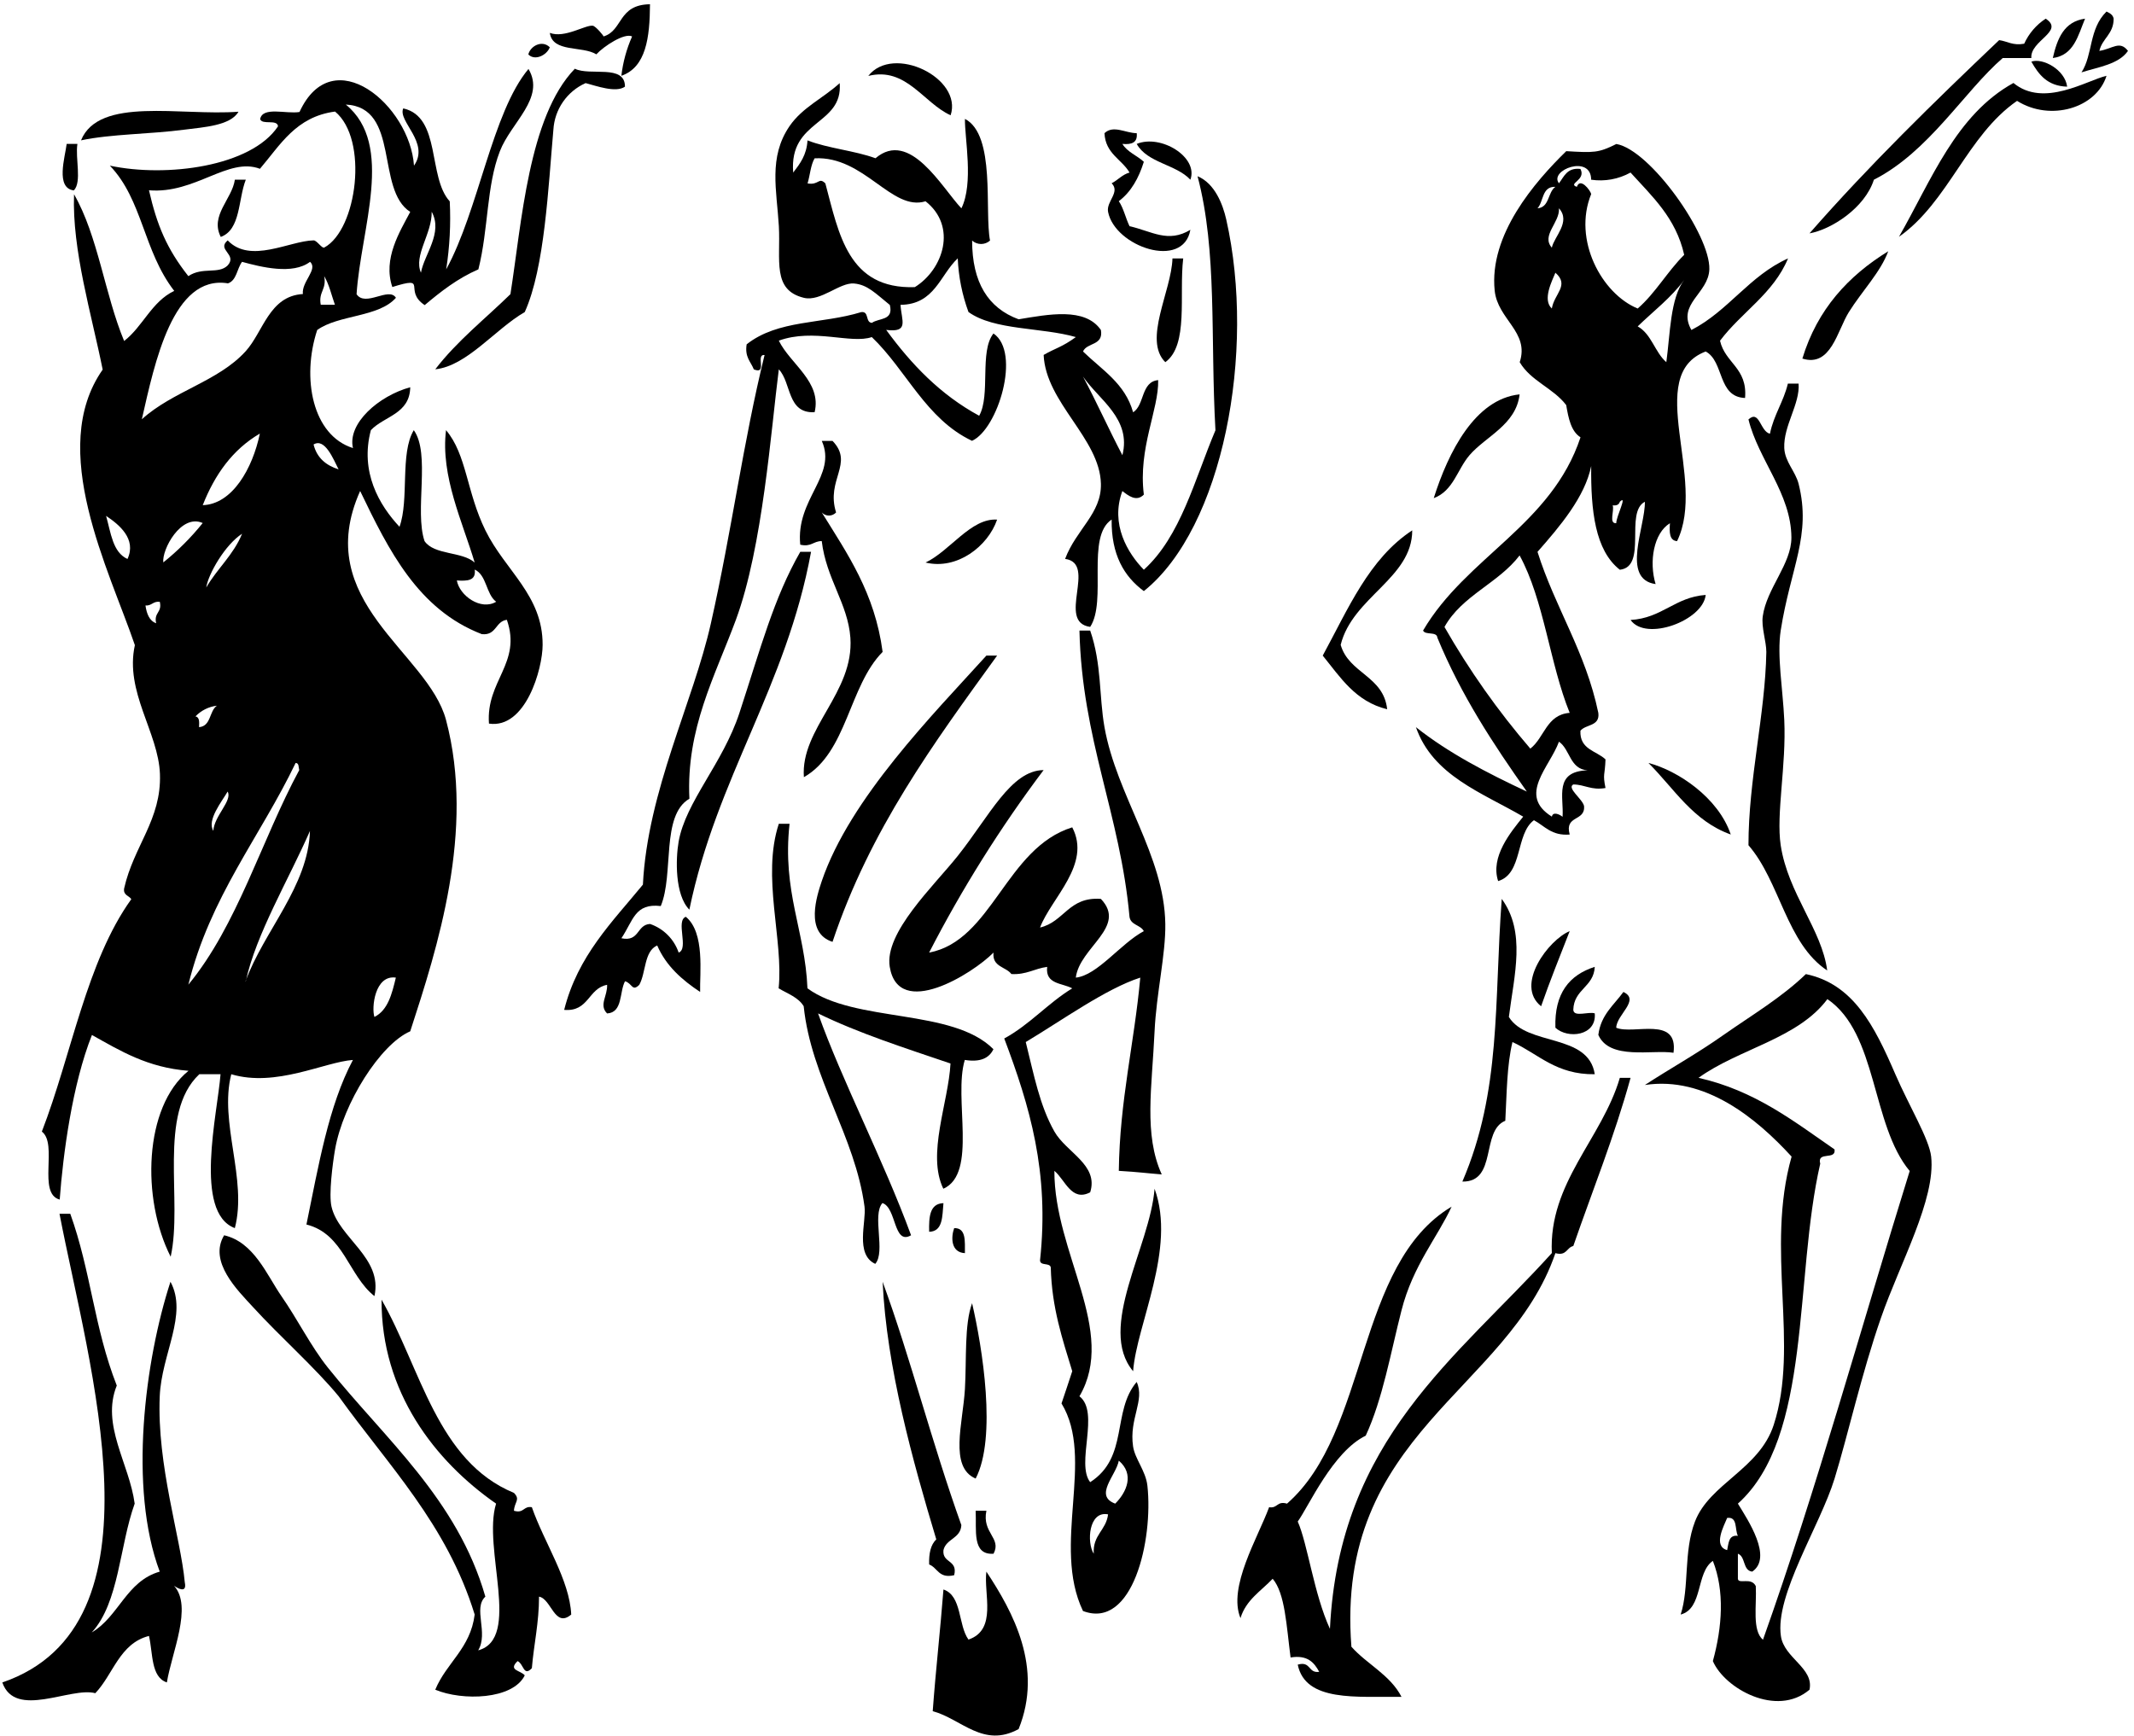
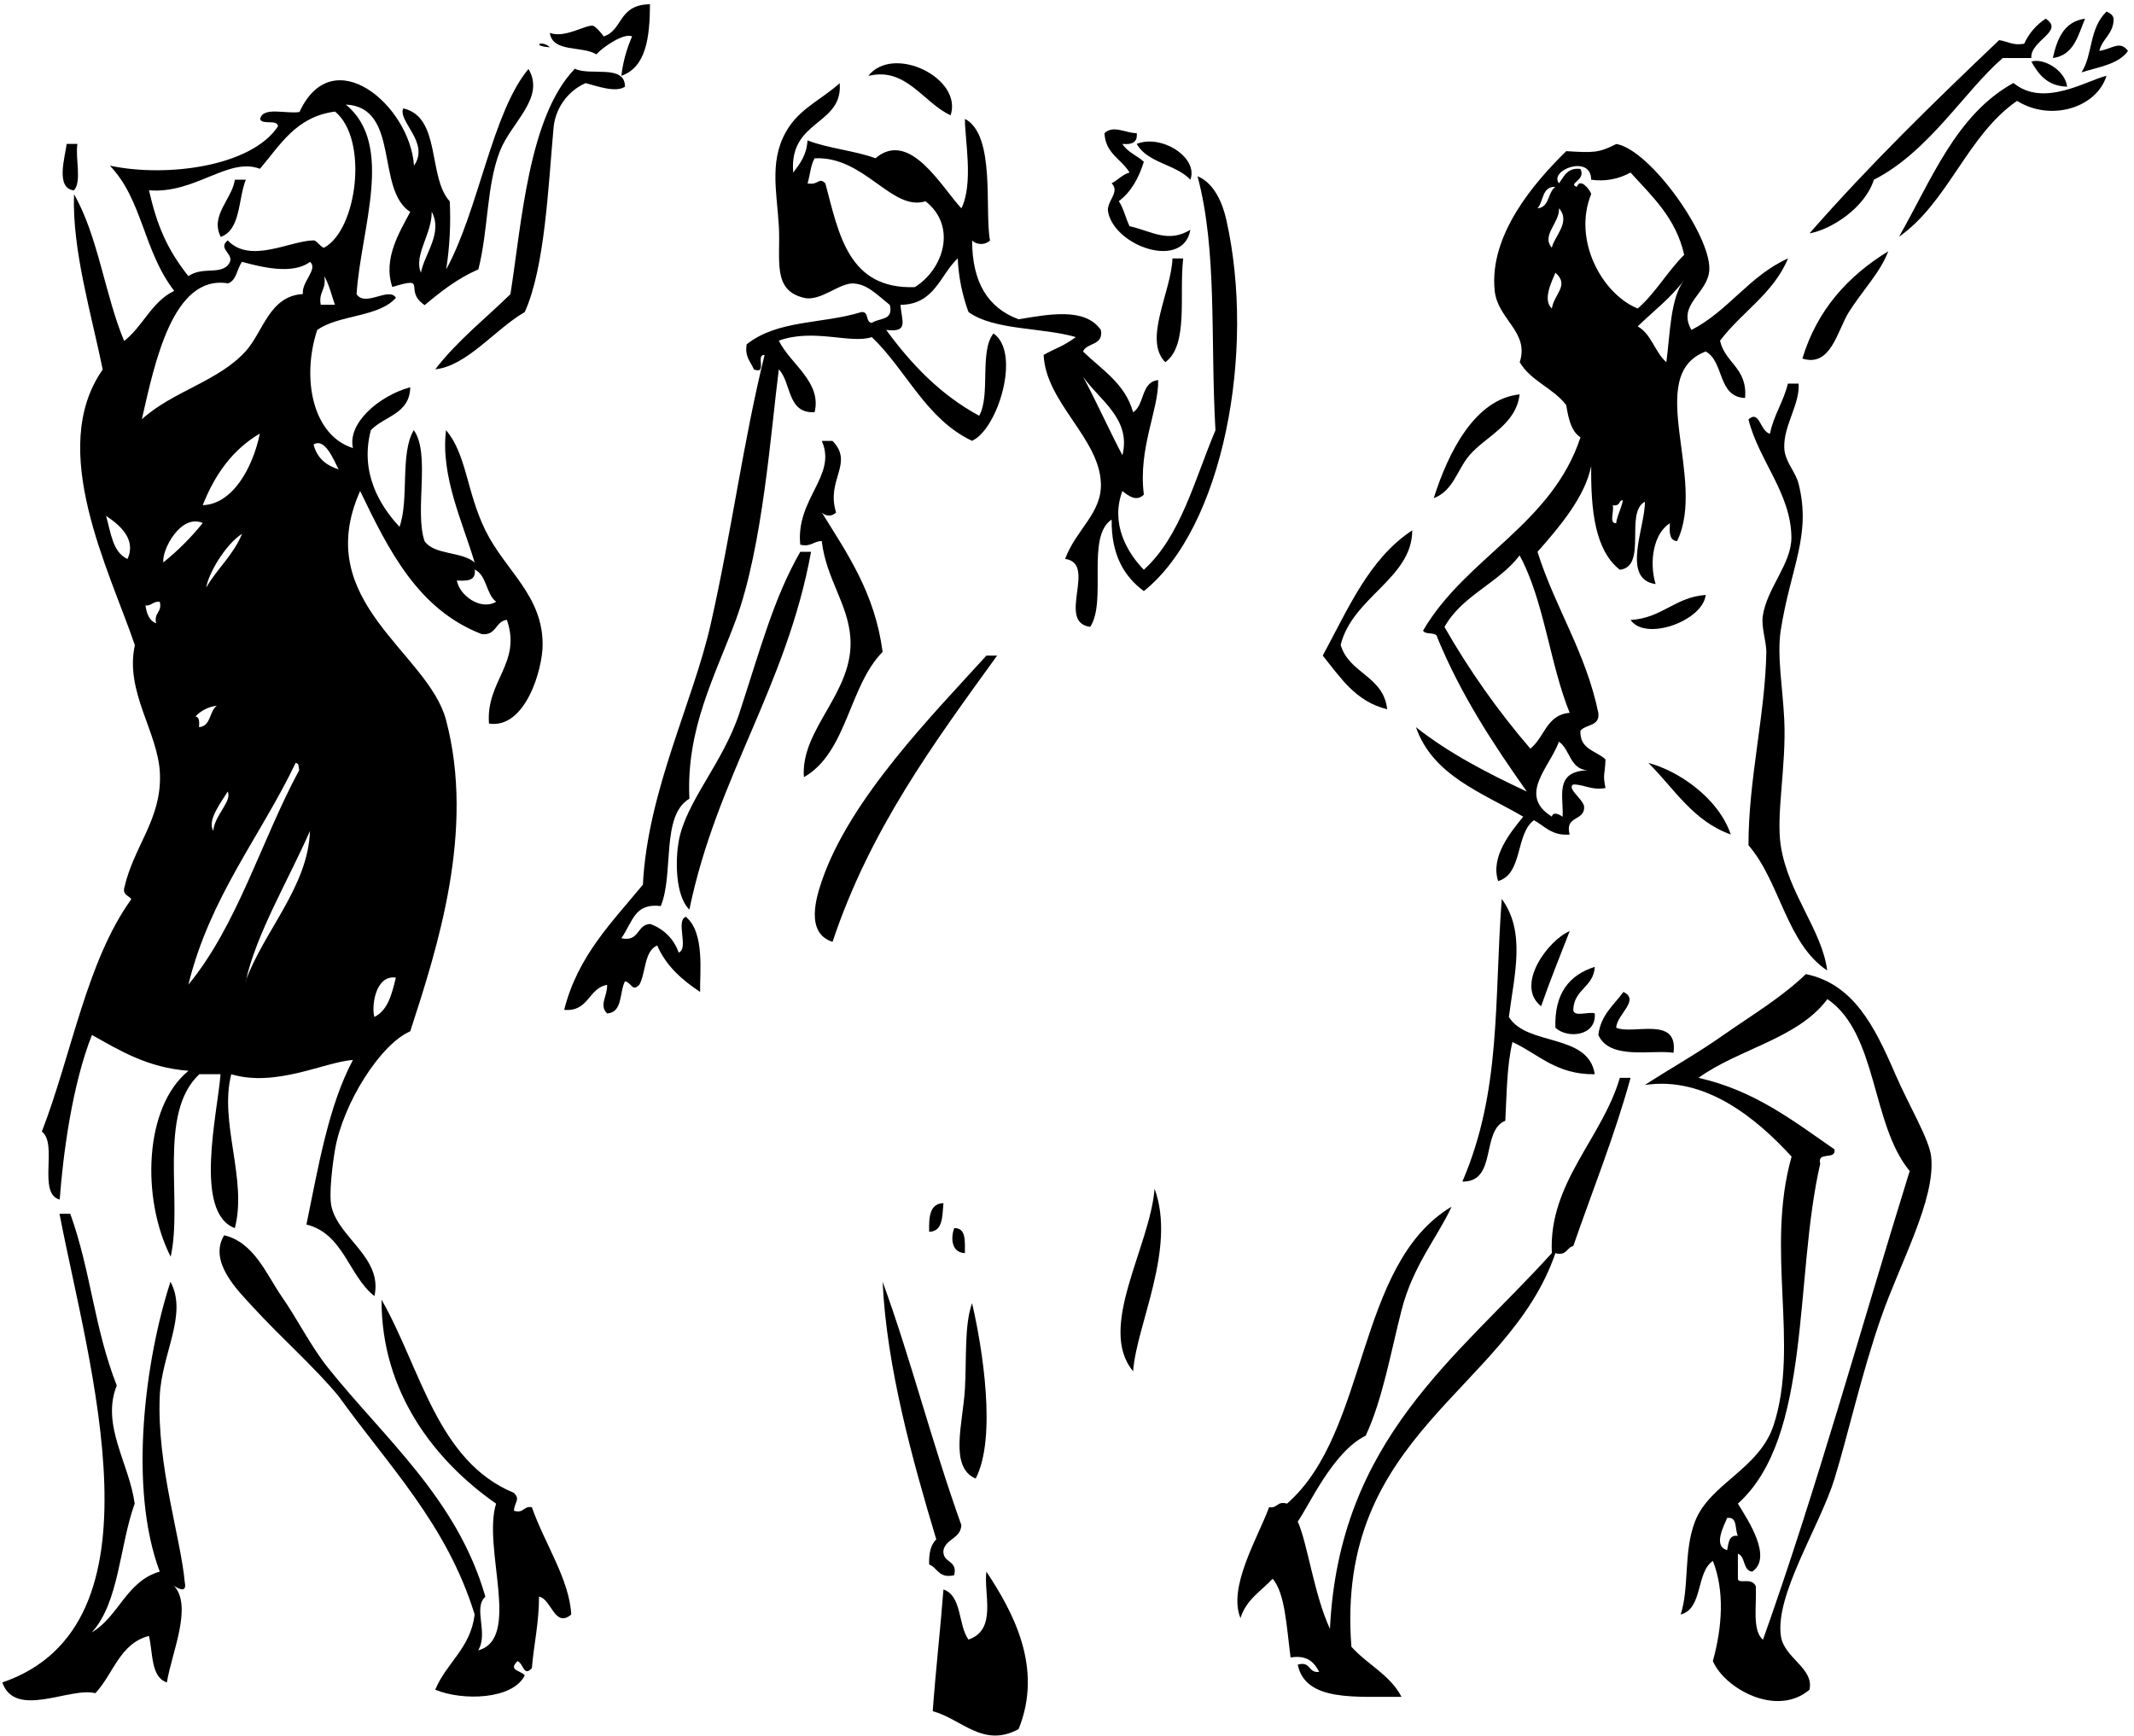
<svg xmlns="http://www.w3.org/2000/svg" width="311" height="253" viewBox="0 0 311 253" fill="none">
  <path fill-rule="evenodd" clip-rule="evenodd" d="M90.555 11.049C90.784 9.069 91.311 7.135 92.119 5.312C91.029 4.748 87.997 6.73 86.907 7.921C84.874 6.645 80.52 7.701 80.131 4.793C82.26 5.623 85.309 3.607 86.387 3.748C86.822 3.805 88.042 5.284 87.951 5.312C90.814 4.465 90.018 0.682 94.727 0.62C94.699 5.476 94.157 9.796 90.555 11.049Z" fill="black" />
  <path fill-rule="evenodd" clip-rule="evenodd" d="M306.995 1.682C307.458 1.908 307.927 2.139 308.034 2.721C308.034 4.979 306.374 5.578 305.951 7.419C307.904 7.108 308.915 5.849 310.124 7.419C308.774 9.367 305.86 9.756 303.348 10.547C305.036 7.944 304.392 4.24 306.995 1.682Z" fill="black" />
  <path fill-rule="evenodd" clip-rule="evenodd" d="M298.13 2.721C300.953 4.556 295.82 5.922 296.041 8.458H291.868C286.266 13.308 281.111 22.122 273.093 26.194C271.777 30.316 266.881 33.455 263.708 34.014C272.387 24.099 281.811 14.917 291.348 5.849C292.574 6.018 293.308 6.673 294.996 6.374C295.672 4.883 296.759 3.616 298.13 2.721Z" fill="black" />
  <path fill-rule="evenodd" clip-rule="evenodd" d="M303.867 2.721C302.845 5.177 302.246 8.057 299.169 8.458C299.813 5.623 300.801 3.144 303.867 2.721Z" fill="black" />
-   <path fill-rule="evenodd" clip-rule="evenodd" d="M80.125 6.893C79.707 8.022 77.98 8.926 76.997 7.938C77.285 6.701 79.013 5.775 80.125 6.893Z" fill="black" />
+   <path fill-rule="evenodd" clip-rule="evenodd" d="M80.125 6.893C77.285 6.701 79.013 5.775 80.125 6.893Z" fill="black" />
  <path fill-rule="evenodd" clip-rule="evenodd" d="M301.258 12.631C298.384 12.552 297.108 10.869 296.041 8.983C297.718 8.396 300.948 10.174 301.258 12.631Z" fill="black" />
  <path fill-rule="evenodd" clip-rule="evenodd" d="M138.539 16.803C134.553 14.99 132.057 9.699 126.54 11.066C130.171 6.419 140.335 11.371 138.539 16.803Z" fill="black" />
  <path fill-rule="evenodd" clip-rule="evenodd" d="M91.079 12.63C89.758 13.567 86.935 12.528 85.343 12.111C84.016 12.703 82.876 13.648 82.049 14.842C81.222 16.037 80.738 17.436 80.65 18.887C79.899 27.227 79.402 39.011 76.477 45.482C72.158 47.978 68.047 53.348 63.434 53.828C66.607 49.694 70.695 46.487 74.388 42.873C76.031 32.506 77.019 17 83.778 10.016C85.981 11.122 91.096 9.304 91.079 12.63Z" fill="black" />
  <path fill-rule="evenodd" clip-rule="evenodd" d="M306.995 11.049C305.533 15.747 298.819 17.757 293.957 14.702C286.662 19.75 283.985 29.417 276.746 34.516C281.495 26.227 285.035 16.735 293.432 12.093C297.853 15.758 304.177 11.681 306.995 11.049Z" fill="black" />
-   <path fill-rule="evenodd" clip-rule="evenodd" d="M34.755 16.284C33.597 18.322 29.627 18.542 26.928 18.892C21.818 19.57 16.228 19.519 11.807 20.456C14.421 14.031 26.347 16.916 34.755 16.284Z" fill="black" />
  <path fill-rule="evenodd" clip-rule="evenodd" d="M165.66 19.411C165.812 20.783 164.937 21.105 163.571 20.975C164.288 22.172 165.716 22.669 166.699 23.584C165.954 25.967 164.836 27.977 163.051 29.321C163.751 30.36 164.045 31.8 164.615 32.969C167.862 33.703 170.217 35.47 173.48 33.494C172.442 39.378 162.47 35.944 161.487 30.885C161.188 29.355 163.305 28.022 162.007 26.712C162.927 26.244 163.531 25.453 164.615 25.148C163.446 23.183 161.103 22.404 160.962 19.411C162.261 18.175 164.034 19.406 165.66 19.411Z" fill="black" />
  <path fill-rule="evenodd" clip-rule="evenodd" d="M173.481 26.193C171.375 23.934 167.213 23.765 165.66 20.976C169.178 19.519 174.689 22.907 173.481 26.193Z" fill="black" />
  <path fill-rule="evenodd" clip-rule="evenodd" d="M9.717 20.976H11.281C10.948 23.076 11.959 26.521 10.762 27.752C8.052 27.424 9.48 22.907 9.717 20.976Z" fill="black" />
  <path fill-rule="evenodd" clip-rule="evenodd" d="M34.229 26.193H35.821C34.692 29.073 35.099 33.466 32.174 34.533C30.57 31.405 33.822 29.034 34.229 26.193Z" fill="black" />
  <path fill-rule="evenodd" clip-rule="evenodd" d="M275.182 36.623C274.092 39.627 271.353 42.439 269.445 45.488C267.751 48.193 266.842 53.574 262.669 52.264C264.854 45.07 269.377 40.203 275.182 36.623Z" fill="black" />
  <path fill-rule="evenodd" clip-rule="evenodd" d="M170.871 37.667H172.436C171.809 42.947 173.26 50.31 169.827 52.789C166.557 49.531 170.719 42.461 170.871 37.667Z" fill="black" />
  <path fill-rule="evenodd" clip-rule="evenodd" d="M260.557 55.917H262.121C262.341 58.887 259.891 62.06 260.032 65.307C260.122 67.312 261.658 68.695 262.121 70.519C264.013 78.04 260.958 82.688 259.512 91.903C258.948 95.59 259.823 100.412 260.032 104.941C260.342 111.593 258.824 118.64 259.512 123.197C260.58 130.244 265.526 135.518 266.288 141.452C260.337 137.499 259.422 128.499 254.814 123.197C254.814 113.563 257.259 104.117 257.418 95.031C257.418 93.495 256.667 91.406 256.898 89.819C257.463 85.76 261.088 82.191 261.071 78.346C261.037 71.92 256.271 67.052 254.814 61.135C256.441 59.661 256.508 62.891 257.943 63.218C258.507 60.451 259.925 58.565 260.557 55.917Z" fill="black" />
  <path fill-rule="evenodd" clip-rule="evenodd" d="M221.46 57.481C220.952 61.914 216.531 63.591 214.159 66.347C212.364 68.442 211.81 71.542 208.947 72.609C211.082 65.855 214.978 58.153 221.46 57.481Z" fill="black" />
  <path fill-rule="evenodd" clip-rule="evenodd" d="M119.764 64.263H121.328C124.507 67.56 120.329 69.909 121.848 74.692C121.714 74.835 121.553 74.949 121.374 75.027C121.195 75.106 121.001 75.146 120.806 75.146C120.61 75.146 120.417 75.106 120.238 75.027C120.058 74.949 119.897 74.835 119.764 74.692C123.485 80.706 127.5 86.426 128.629 95.02C123.694 99.995 123.457 109.701 117.155 113.275C116.636 106.178 124.496 100.943 123.931 92.948C123.57 87.973 120.413 84.376 119.758 78.865C118.527 78.865 118.222 79.763 116.624 79.39C115.953 72.671 122.028 69.35 119.764 64.263Z" fill="black" />
-   <path fill-rule="evenodd" clip-rule="evenodd" d="M145.316 75.737C143.978 79.616 139.489 83.111 134.887 81.993C138.461 80.299 141.505 75.477 145.316 75.737Z" fill="black" />
  <path fill-rule="evenodd" clip-rule="evenodd" d="M205.813 77.301C205.813 84.274 197.117 87.013 195.384 93.992C196.587 98.176 201.635 98.51 202.16 103.377C197.53 102.248 195.344 98.719 192.77 95.556C196.451 88.797 199.512 81.428 205.813 77.301Z" fill="black" />
  <path fill-rule="evenodd" clip-rule="evenodd" d="M118.2 80.43C114.597 100.125 104.445 113.27 100.464 132.588C98.335 130.436 98.465 125.185 98.9 122.678C99.916 116.867 105.348 111.277 107.765 103.903C110.87 94.433 112.768 87.166 116.63 80.43H118.2Z" fill="black" />
  <path fill-rule="evenodd" clip-rule="evenodd" d="M248.581 86.714C248.191 90.458 239.857 93.541 237.632 90.362C242.234 90.102 244.069 87.041 248.581 86.714Z" fill="black" />
  <path fill-rule="evenodd" clip-rule="evenodd" d="M145.315 95.557C136.128 108.267 126.811 120.859 121.329 137.28C117.223 135.964 119.07 130.504 119.764 128.414C123.875 116.347 136.032 104.083 143.751 95.557H145.315Z" fill="black" />
  <path fill-rule="evenodd" clip-rule="evenodd" d="M252.234 121.632C246.723 119.667 243.985 114.93 240.235 111.203C244.544 112.327 250.433 116.274 252.234 121.632Z" fill="black" />
-   <path fill-rule="evenodd" clip-rule="evenodd" d="M113.502 120.068H115.066C113.97 130.029 117.325 135.574 117.675 144.055C124.62 149.137 138.81 146.918 144.778 152.926C144.157 154.219 142.887 154.857 140.606 154.49C138.912 160.092 142.531 171.018 137.477 173.265C135.032 168.251 138.228 160.679 138.522 155.01C131.882 152.751 125.179 150.617 119.222 147.709C122.678 157.466 128.77 169.109 132.774 180.047C130.193 181.538 130.679 176.038 128.601 175.349C127.054 177.105 129.103 182.464 127.556 184.214C124.575 182.842 126.28 178.065 125.992 175.874C124.631 165.592 118.2 157.122 117.127 146.664C116.348 145.36 114.784 144.835 113.474 144.055C114.208 136.969 110.966 127.782 113.502 120.068Z" fill="black" />
  <path fill-rule="evenodd" clip-rule="evenodd" d="M218.857 131.018C222.398 135.857 220.687 142.051 219.896 148.228C222.544 152.537 231.489 150.549 232.415 156.574C226.768 156.648 224.233 153.632 220.421 151.882C219.602 155.242 219.591 159.398 219.377 163.356C215.785 164.807 218.247 172.3 213.12 172.221C218.812 158.991 217.733 146.151 218.857 131.018Z" fill="black" />
  <path fill-rule="evenodd" clip-rule="evenodd" d="M228.761 135.716C227.349 139.341 225.892 142.927 224.594 146.665C220.709 143.582 225.689 136.969 228.761 135.716Z" fill="black" />
  <path fill-rule="evenodd" clip-rule="evenodd" d="M232.414 140.922C232.262 143.898 229.377 144.146 229.286 147.184C229.348 148.313 231.5 147.404 232.414 147.703C232.702 151.007 228.462 151.464 226.677 149.793C226.514 144.767 228.716 142.102 232.414 140.922Z" fill="black" />
  <path fill-rule="evenodd" clip-rule="evenodd" d="M236.588 144.581C239.084 145.767 235.577 147.896 235.543 149.799C238.045 150.854 244.617 148.009 243.889 153.446C240.834 152.955 234.561 154.576 232.935 150.838C233.302 147.901 235.204 146.501 236.588 144.581Z" fill="black" />
  <path fill-rule="evenodd" clip-rule="evenodd" d="M236.068 157.1H237.632C235.266 165.682 232.098 173.475 229.286 181.612C228.292 181.832 228.343 183.102 226.677 182.651C219.811 202.736 194.537 208.919 196.948 240.02C199.24 242.595 202.595 244.114 204.249 247.321C197.727 247.242 190.251 248.112 189.127 242.629C191.075 242.064 190.612 243.922 192.256 243.674C191.522 242.324 190.562 241.184 188.083 241.584C187.479 236.96 187.287 232.239 185.474 230.111C183.78 231.9 181.595 233.182 180.782 235.847C178.918 231.33 183.306 224.153 184.955 219.681C186.208 219.896 186.084 218.727 187.563 219.162C199.534 208.704 197.518 184.266 211.55 175.875C209.563 180.234 205.904 184.458 204.249 190.996C202.674 197.134 201.516 203.899 199.037 209.252C194.232 211.595 190.731 219.551 189.127 221.77C190.573 225.034 191.493 232.364 193.82 237.412C195.158 209.743 212.38 197.885 226.158 182.639C225.667 172.413 233.453 165.993 236.068 157.1Z" fill="black" />
  <path fill-rule="evenodd" clip-rule="evenodd" d="M168.263 173.266C171.459 182.007 165.637 193.029 165.135 199.861C159.844 193.537 167.591 181.769 168.263 173.266Z" fill="black" />
  <path fill-rule="evenodd" clip-rule="evenodd" d="M137.495 175.366C137.315 177.275 137.439 179.488 135.412 179.539C135.361 177.388 135.48 175.423 137.495 175.366Z" fill="black" />
  <path fill-rule="evenodd" clip-rule="evenodd" d="M8.672 176.913H10.242C13.263 185.327 13.704 193.503 17.018 201.95C14.692 207.693 18.853 213.334 19.627 219.161C17.413 225.288 17.368 233.588 13.37 237.936C17.323 235.615 18.407 230.46 23.28 229.071C18.701 216.886 21.123 198.246 24.844 186.823C27.419 191.577 23.54 197.337 23.28 203.514C22.851 213.582 26.329 224.074 26.928 230.618C27.289 232.352 25.849 231.46 25.364 231.138C28.108 234.142 25.025 240.884 24.319 245.22C21.97 244.441 22.303 240.98 21.71 238.444C17.419 239.54 16.521 244.029 13.89 246.79C10.276 245.825 2.218 250.602 0.338 245.226C24.596 236.914 12.93 199.082 8.672 176.913Z" fill="black" />
  <path fill-rule="evenodd" clip-rule="evenodd" d="M139.059 179.003C140.837 178.963 140.606 180.934 140.623 182.65C138.539 182.549 138.59 180.284 139.059 179.003Z" fill="black" />
  <path fill-rule="evenodd" clip-rule="evenodd" d="M128.63 186.823C132.718 197.998 135.779 210.223 140.104 222.29C140.002 224.272 137.89 224.249 137.495 225.937C137.297 227.88 139.607 227.304 139.059 229.591C136.801 230.122 136.659 228.512 135.411 228.027C135.355 226.412 135.643 225.136 136.45 224.373C133.034 213.012 129.206 199.302 128.63 186.823Z" fill="black" />
  <path fill-rule="evenodd" clip-rule="evenodd" d="M141.668 189.951C143.17 196.4 145.293 209.562 142.187 215.508C138.291 213.848 140.335 207.416 140.623 202.47C140.877 198.105 140.521 193.051 141.668 189.951Z" fill="black" />
-   <path fill-rule="evenodd" clip-rule="evenodd" d="M142.188 220.2H143.752C143.085 223.475 146.01 224.153 144.796 226.462C141.617 226.688 142.334 223.012 142.188 220.2Z" fill="black" />
  <path fill-rule="evenodd" clip-rule="evenodd" d="M246.497 48.097C251.895 45.324 254.939 40.191 260.58 37.667C258.434 42.823 253.804 45.488 250.67 49.661C251.398 52.93 254.696 53.614 254.318 58.007C250.286 57.865 251.297 52.688 248.581 51.231C239.484 54.686 248.818 69.865 244.408 78.871C243.279 78.797 243.279 77.555 243.369 76.262C241.003 77.702 240.291 81.858 241.28 85.133C236.198 84.416 239.8 76.708 239.716 73.134C236.734 74.67 240.139 82.598 236.068 83.044C232.46 80.221 231.827 74.421 231.895 67.922C230.98 72.439 227.332 76.731 224.069 80.435C226.655 88.634 231.082 94.986 232.934 103.908C233.188 105.896 231.093 105.54 230.325 106.511C230.195 109.255 232.64 109.414 233.979 110.684C233.9 113.061 233.549 112.734 233.979 114.857C231.884 115.218 231.003 114.36 229.286 114.337C228.298 114.857 230.613 116.444 230.85 117.466C231.076 119.781 227.965 118.753 228.761 121.638C226.118 121.847 225.13 120.402 223.549 119.549C220.839 121.537 221.963 127.353 218.332 128.42C217.169 124.88 220.161 121.288 221.985 119.03C215.949 115.512 208.823 113.061 206.35 105.986C211.104 109.752 216.711 112.66 222.516 115.376C217.62 108.448 212.917 101.305 209.478 92.948C209.399 91.982 207.71 92.626 207.394 91.903C213.685 81.175 226.096 76.533 230.336 63.744C228.959 62.863 228.58 60.977 228.253 59.046C226.384 56.572 223.075 55.533 221.477 52.789C222.928 48.379 218.264 46.578 217.829 42.36C216.982 34.212 223.679 26.504 228.259 22.032C232.262 22.269 232.962 22.297 235.56 20.987C240.483 21.834 249.264 34.229 249.112 39.243C249.004 42.795 244.34 44.28 246.497 48.097ZM227.197 26.713C227.954 25.73 228.366 24.404 230.325 24.624C231.195 26.267 228.388 26.758 229.806 27.233C230.28 25.821 231.726 27.673 231.895 28.277C229.173 34.974 233.442 42.828 238.671 44.968C241.274 42.71 243.002 39.559 245.447 37.142C244.233 31.75 240.766 28.616 237.626 25.149C235.881 26.119 233.864 26.486 231.889 26.194C231.878 22.439 225.695 24.81 227.197 26.713ZM224.069 30.361C225.842 30.225 225.543 28.012 226.677 27.233C224.684 27.154 224.983 29.361 224.069 30.361ZM226.158 36.098C226.48 34.494 228.981 32.343 227.197 30.361C227.344 32.444 224.571 34.313 226.158 36.098ZM226.158 44.968C226.497 42.828 228.778 41.581 226.677 39.751C226.22 40.886 224.741 43.687 226.158 44.968ZM238.671 47.572C240.692 48.701 241.167 51.338 242.844 52.789C243.408 48.673 243.408 43.455 245.453 40.796C243.538 43.404 240.963 45.347 238.671 47.572ZM235.023 73.653C235.306 74.41 234.413 76.347 235.543 76.257C235.543 75.274 237.237 72.016 236.068 73.128C235.949 73.535 235.627 73.727 235.023 73.653ZM210.511 91.384C214.107 97.68 218.297 103.617 223.024 109.114C225.085 107.522 225.367 104.157 228.761 103.902C225.847 96.731 225.023 87.476 221.46 80.955C218.371 85.02 213.052 86.793 210.511 91.384ZM226.158 119.052C226.294 118.239 227.287 118.691 227.722 119.052C227.925 116.173 226.429 112.429 231.37 112.276C228.761 112.107 228.846 109.244 227.197 108.104C225.836 111.836 221.132 115.902 226.158 119.024V119.052Z" fill="black" />
  <path fill-rule="evenodd" clip-rule="evenodd" d="M57.177 41.835C55.765 37.713 58.278 33.749 59.786 30.886C54.704 27.628 58.363 15.64 50.395 15.239C57.555 21.1 52.581 33.342 51.965 42.879C53.258 44.81 56.68 41.75 57.702 43.404C55.178 46.267 49.368 45.849 46.228 48.097C43.919 55.11 45.534 63.456 51.44 65.308C50.604 61.733 55.178 57.702 59.786 56.443C59.718 60.367 55.991 60.638 54.049 62.699C52.428 68.809 55.28 73.636 58.222 76.782C59.656 72.829 58.267 66.053 60.305 62.699C62.773 66.143 60.384 74.444 61.869 78.865C63.281 80.932 67.347 80.35 69.176 81.993C67.448 76.166 64.173 69.368 65.003 62.699C68.019 66.256 67.979 71.683 70.74 77.301C73.637 83.196 79.109 86.759 79.08 93.993C79.08 97.482 76.607 106.268 71.26 105.467C70.797 99.204 76.065 96.686 73.868 90.339C72.174 90.559 72.367 92.66 70.215 92.428C60.932 88.849 56.663 80.243 52.485 71.564C45.263 87.697 62.372 95.032 65.003 104.941C69.272 121.051 63.75 138.132 59.786 150.318C55.444 152.187 49.995 160.815 48.831 167.529C48.476 169.578 47.894 174.079 48.312 175.874C49.368 180.454 55.816 183.322 54.568 188.912C50.779 185.92 50.091 179.833 44.658 178.478C46.409 169.968 47.877 161.182 51.434 154.491C47.279 154.79 40.215 158.522 33.704 156.574C31.903 163.621 36.081 171.888 34.224 179.003C28.176 176.744 31.716 162.193 32.14 156.574H29.046C22.925 162.328 26.68 175.01 24.873 183.175C20.593 174.751 20.96 161.346 27.476 156.072C21.502 155.614 17.526 153.158 13.399 150.854C10.536 158.054 9.192 168.201 8.701 174.847C5.414 173.966 8.486 166.721 6.098 164.937C10.457 153.644 12.603 140.148 19.136 131.057C18.797 130.532 17.933 130.492 18.091 129.493C19.486 123.282 23.551 119.465 23.309 112.807C23.083 106.731 18.153 100.842 19.655 94.032C15.928 83.089 6.832 65.466 14.963 53.873C13.37 45.9 10.485 36.442 10.79 28.317C14.285 34.381 15.279 42.953 18.091 49.7C20.835 47.577 22.095 43.964 25.392 42.399C20.875 36.566 20.802 29.135 16.008 24.144C24.235 25.9 36.612 24.296 40.52 18.407C40.384 17.323 38.227 18.266 37.911 17.362C38.278 15.476 41.711 16.645 43.648 16.323C48.493 5.781 59.746 15.38 60.334 24.144C62.688 20.795 57.928 17.673 58.769 15.798C64.32 17.035 62.31 25.821 65.545 29.35C65.711 32.662 65.537 35.983 65.026 39.26C69.769 30.615 71.712 16.397 77.019 10.05C79.526 14.279 74.473 17.831 72.847 22.049C70.876 27.131 71.203 33.342 69.718 39.26C66.692 40.575 64.252 42.484 61.892 44.472C58.668 42.326 62.603 40.129 57.177 41.835ZM37.883 24.601C33.241 22.851 28.458 28.294 21.711 27.735C22.88 32.857 24.319 36.278 27.448 40.248C29.526 38.848 31.841 40.022 33.184 38.684C34.636 37.058 31.519 36.425 33.184 35.036C36.46 38.503 42.219 35.098 45.703 35.036C46.194 35.036 46.923 36.267 47.267 36.075C52.05 33.478 53.744 20.315 48.831 16.261C43.123 17.006 40.836 21.151 37.883 24.601ZM61.35 39.728C61.83 37.069 64.597 33.946 62.914 30.863C62.971 34.082 60.238 37.238 61.35 39.751V39.728ZM33.184 41.293C25.195 40.033 22.558 52.823 20.672 61.112C25.189 57.007 31.801 55.607 35.793 51.203C38.368 48.379 39.227 43.145 44.139 42.857C43.93 41.055 46.398 39.243 45.184 38.164C42.66 40.079 38.086 38.932 35.274 38.164C34.517 39.169 34.506 40.897 33.184 41.315V41.293ZM46.736 44.421H48.809C48.306 43.009 47.967 41.439 47.245 40.248C47.64 42.207 46.375 42.512 46.748 44.444L46.736 44.421ZM29.526 73.631C33.868 73.507 36.815 68.267 37.871 63.196C33.913 65.511 31.304 69.159 29.537 73.653L29.526 73.631ZM45.692 64.76C46.166 66.719 47.499 67.826 49.345 68.413C48.577 66.911 47.346 63.789 45.703 64.783L45.692 64.76ZM18.588 81.451C19.926 78.56 17.351 76.443 15.46 75.195C16.16 77.64 16.414 80.503 18.582 81.474L18.588 81.451ZM23.805 81.971C25.921 80.273 27.845 78.349 29.543 76.234C26.38 74.822 23.557 80.124 23.8 81.993L23.805 81.971ZM30.062 85.624C31.654 82.869 34.015 80.898 35.279 77.798C32.823 79.374 30.339 83.659 30.056 85.647L30.062 85.624ZM66.573 84.58C66.957 86.838 70.097 89.035 72.31 87.708C70.808 86.579 70.96 83.846 69.182 83.016C69.413 84.67 68.058 84.704 66.567 84.602L66.573 84.58ZM21.197 88.233C21.372 89.447 21.761 90.492 22.761 90.842C22.383 89.244 23.664 89.306 23.286 87.708C22.27 87.618 22.128 88.318 21.191 88.256L21.197 88.233ZM28.481 104.422C29.091 104.507 29.046 105.246 29.006 105.986C30.779 105.851 30.48 103.637 31.609 102.858C30.417 103.001 29.311 103.554 28.481 104.422ZM27.436 143.536C34.596 134.874 38.069 122.525 43.608 112.243C43.49 111.842 43.608 111.215 43.083 111.204C37.905 122.006 30.604 130.696 27.448 143.536H27.436ZM31.09 121.113C31.197 118.939 33.913 116.681 33.173 115.376C32.349 116.811 30.096 119.561 31.101 121.113H31.09ZM35.782 143.017C38.498 135.642 44.913 129.199 45.172 121.113C42.112 128.127 37.295 136.173 35.822 143.017H35.782ZM54.557 148.228C56.533 147.252 57.115 144.874 57.691 142.492C54.625 142.051 54.117 146.885 54.568 148.228H54.557Z" fill="black" />
-   <path fill-rule="evenodd" clip-rule="evenodd" d="M157.314 91.903H158.878C160.572 96.816 160.16 101.446 160.962 105.986C162.735 115.975 169.686 124.693 169.827 134.671C169.895 139.092 168.517 144.835 168.263 150.318C167.884 158.545 166.665 165.338 169.307 171.176C166.919 170.984 166.061 170.838 163.051 170.657C163.181 160.357 165.31 152.08 166.179 142.492C161.176 144.101 154.711 148.759 149.488 151.882C150.696 156.732 151.52 161.131 153.661 164.92C155.394 167.986 160.149 169.77 158.878 173.785C156.145 175.214 155.23 171.95 153.661 170.657C153.621 182.673 162.859 194.023 157.314 203.515C160.335 205.852 156.749 213.306 158.878 216.033C164.525 212.402 162.012 205.722 165.654 201.425C166.891 204.125 164.525 206.767 165.129 210.816C165.394 212.645 166.981 214.384 167.218 216.553C168.082 224.458 165.084 237.581 157.828 234.808C153.243 225.209 159.612 212.589 154.7 204.559C155.213 202.984 155.767 201.448 156.264 199.861C154.846 195.197 153.288 190.669 153.135 184.74C153.017 183.989 151.577 184.559 151.571 183.695C152.96 170.826 150.064 161.216 146.354 151.362C150.075 149.347 152.695 146.23 156.264 144.056C154.807 143.259 152.311 143.491 152.61 140.927C150.764 141.17 149.601 142.091 147.398 141.972C146.574 140.882 144.575 140.95 144.79 138.844C141.729 141.944 130.95 148.663 129.668 140.927C128.838 135.947 136.111 129.109 139.572 124.761C144.174 118.979 147.319 112.282 152.091 112.242C145.787 120.622 140.205 129.521 135.405 138.844C144.62 137.11 146.574 123.598 156.264 120.588C159.087 125.992 153.209 130.871 151.571 135.19C155.1 134.377 155.722 130.673 160.436 131.018C164.327 135.094 157.331 138.065 156.783 142.492C159.94 142.164 163.299 137.539 166.693 135.716C166.224 134.795 164.773 134.852 164.609 133.626C163.254 118.646 157.692 107.866 157.314 91.903ZM162.526 219.161C164.22 217.468 165.349 214.859 163.051 212.899C162.644 215.068 159.381 217.998 162.526 219.161ZM159.397 226.463C159.234 223.69 161.199 223.075 161.487 220.726C158.641 220.161 158.353 224.859 159.397 226.463Z" fill="black" />
  <path fill-rule="evenodd" clip-rule="evenodd" d="M113.502 53.834C112.373 62.552 111.17 79.706 107.246 90.339C104.202 98.577 99.973 106.2 100.47 116.415C96.297 118.849 98.245 127.403 96.297 132.062C92.513 131.616 92.305 134.151 90.56 136.754C93.225 137.319 92.762 134.784 94.733 134.671C95.701 135.001 96.581 135.549 97.304 136.272C98.027 136.996 98.575 137.875 98.906 138.844C100.43 138.279 98.426 134.191 99.95 133.626C102.773 135.941 101.955 141.921 102.034 144.58C99.425 142.847 97.093 140.831 95.777 137.805C93.846 138.652 94.157 141.757 93.168 143.542C92.107 144.592 92.147 143.31 91.085 143.022C90.249 144.62 90.774 147.579 88.476 147.714C87.245 146.489 88.561 145.151 88.476 143.542C85.692 144.061 85.839 147.494 82.22 147.195C84.207 139.29 89.233 134.388 93.694 128.939C94.377 115.275 101.034 102.315 103.598 90.87C106.67 77.239 108.296 64.466 111.424 51.75C110.041 51.586 111.91 54.675 109.86 53.839C109.42 52.71 108.51 52.06 108.815 50.186C113.4 46.566 119.775 47.261 125.507 45.493C126.71 45.335 126.071 47.001 127.071 47.058C128.076 46.324 130.261 46.775 129.68 44.449C127.579 42.755 126.427 41.49 124.462 41.321C122.367 41.145 119.617 43.997 117.161 43.41C112.497 42.281 113.773 37.933 113.508 32.975C113.203 27.74 111.955 22.918 115.072 18.373C116.952 15.64 119.934 14.341 122.373 12.116C122.875 18.328 114.959 17.373 115.597 25.154C116.579 23.872 117.562 22.602 117.681 20.462C120.679 21.636 124.541 21.947 127.59 23.065C132.599 18.796 137.269 27.362 140.109 30.366C141.922 26.701 140.578 20.168 140.628 17.328C145.146 19.671 143.452 30.744 144.282 35.064C143.923 35.386 143.459 35.563 142.977 35.563C142.496 35.563 142.032 35.386 141.673 35.064C141.673 41.168 144 44.901 148.449 46.538C152.769 45.827 158.144 44.748 160.442 48.102C160.838 50.412 158.41 49.892 157.834 51.23C160.561 53.896 163.966 55.878 165.135 60.096C166.829 59.028 166.264 55.641 168.788 55.403C168.884 59.729 165.846 65.285 166.699 72.089C165.604 73.218 164.384 72.202 163.571 71.57C161.764 76.403 164.378 80.672 166.699 83.043C172.08 78.171 174.085 69.915 177.134 62.716C176.372 49.119 177.428 36.645 174.525 25.685C177.055 26.73 178.212 29.818 178.698 31.947C183.085 51.298 178.207 76.962 166.699 86.155C163.802 84.015 161.939 80.83 162.007 75.725C158.246 78.221 161.369 87.583 158.878 91.372C153.892 90.683 159.968 82.118 155.225 81.462C156.846 77.143 160.55 74.839 160.442 70.508C160.279 63.901 152.407 58.695 152.097 51.733C153.791 50.751 154.773 50.604 156.789 49.13C151.792 47.69 144.88 48.176 141.142 45.477C140.219 42.967 139.691 40.328 139.578 37.656C136.981 40.095 136.224 44.375 131.238 44.432C131.374 46.753 132.537 48.509 129.149 48.085C132.819 53.105 137.054 57.538 142.701 60.598C144.395 57.6 142.701 51.202 144.784 48.605C148.85 51.372 145.417 62.586 141.656 64.251C134.931 61.067 132.113 53.975 127.054 49.13C124.022 50.175 118.584 47.809 113.502 49.649C115.151 53.037 119.787 55.663 118.72 60.079C114.682 60.304 115.365 55.793 113.502 53.834ZM117.675 26.73C119.369 27.04 119.29 25.753 120.284 26.73C122.266 34.132 123.61 42.179 133.322 41.851C137.478 39.276 139.533 32.992 134.886 29.338C129.951 30.863 125.964 22.698 118.72 23.076C118.144 24.036 118.053 25.527 117.697 26.713L117.675 26.73ZM163.571 66.363C164.926 61.016 160.121 58.243 157.834 54.889C159.827 58.616 161.594 62.586 163.571 66.347V66.363Z" fill="black" />
  <path fill-rule="evenodd" clip-rule="evenodd" d="M75.432 242.109C73.998 243.492 75.85 243.436 76.477 244.193C74.727 247.744 67.386 247.931 63.433 246.282C65.065 242.329 68.56 240.279 69.176 235.327C65.133 222.159 56.539 213.537 49.356 203.514C45.912 199.324 40.886 194.909 36.838 190.476C34.703 188.138 30.327 183.915 32.665 180.047C37.024 181.058 38.876 185.823 41.01 188.912C43.371 192.3 45.274 196.191 47.786 199.341C56.053 209.686 66.657 218.495 70.734 232.719C68.899 234.413 71.22 237.976 69.69 240.545C76.031 238.851 70.283 225.643 72.298 219.161C63.377 212.95 55.545 202.893 55.607 189.432C61.35 199.511 63.71 212.972 74.901 217.597C75.884 218.591 74.964 218.907 74.901 220.2C76.381 220.635 76.257 219.466 77.51 219.681C79.306 224.836 83.016 230.279 83.247 235.327C80.831 237.371 80.356 233.024 78.555 232.719C78.555 236.524 77.809 239.624 77.51 243.148C76.291 244.418 76.353 242.561 75.432 242.109Z" fill="black" />
  <path fill-rule="evenodd" clip-rule="evenodd" d="M263.708 246.282C258.903 250.37 251.32 246.084 249.626 242.109C250.998 237.135 251.354 231.883 249.626 227.507C247.135 229.201 248.225 234.447 244.933 235.328C246.221 231.375 245.323 226.169 247.017 221.776C249.151 216.231 256.385 214.164 258.491 207.693C262.28 196.033 257.249 182.187 261.1 168.579C256.018 163.034 248.53 156.806 239.716 158.144C243.375 155.75 247.248 153.627 251.19 150.843C255.329 147.94 259.581 145.439 263.183 141.978C270.089 143.429 273.155 149.471 276.221 156.58C278.209 161.176 281.156 166.021 281.439 168.579C282.122 174.79 276.882 184.135 274.138 192.046C271.314 200.138 269.321 209.127 267.362 215.514C265.25 222.391 258.655 232.453 259.541 238.462C259.993 241.674 264.397 243.126 263.708 246.282ZM266.317 145.625C262.014 151.407 253.392 152.864 247.536 157.099C255.758 158.957 261.393 163.412 267.356 167.529C267.616 169.177 264.77 167.721 265.272 169.612C261.438 186.292 264.087 209.455 253.273 219.161C254.73 221.55 258.389 227.004 255.363 229.071C253.951 228.913 254.425 226.875 253.273 226.462V230.138C253.398 230.951 255.216 229.828 255.882 231.183C256.029 234.006 255.317 237.631 256.927 239.004C264.776 216.953 271.218 193.497 278.311 170.679C272.686 163.937 273.658 150.623 266.317 145.625ZM251.709 225.937C251.929 224.944 251.901 223.679 253.273 223.854C252.793 222.945 253.273 221.03 251.709 221.245C251.246 222.391 249.603 225.356 251.709 225.937Z" fill="black" />
  <path fill-rule="evenodd" clip-rule="evenodd" d="M143.751 229.071C147.636 234.944 152.069 243.064 148.449 252.019C143.3 254.843 140.104 250.534 135.931 249.41C136.371 243.419 137.032 237.643 137.495 231.674C140.222 232.6 139.612 236.864 141.142 238.976C145.366 237.541 143.328 232.284 143.751 229.071Z" fill="black" />
</svg>